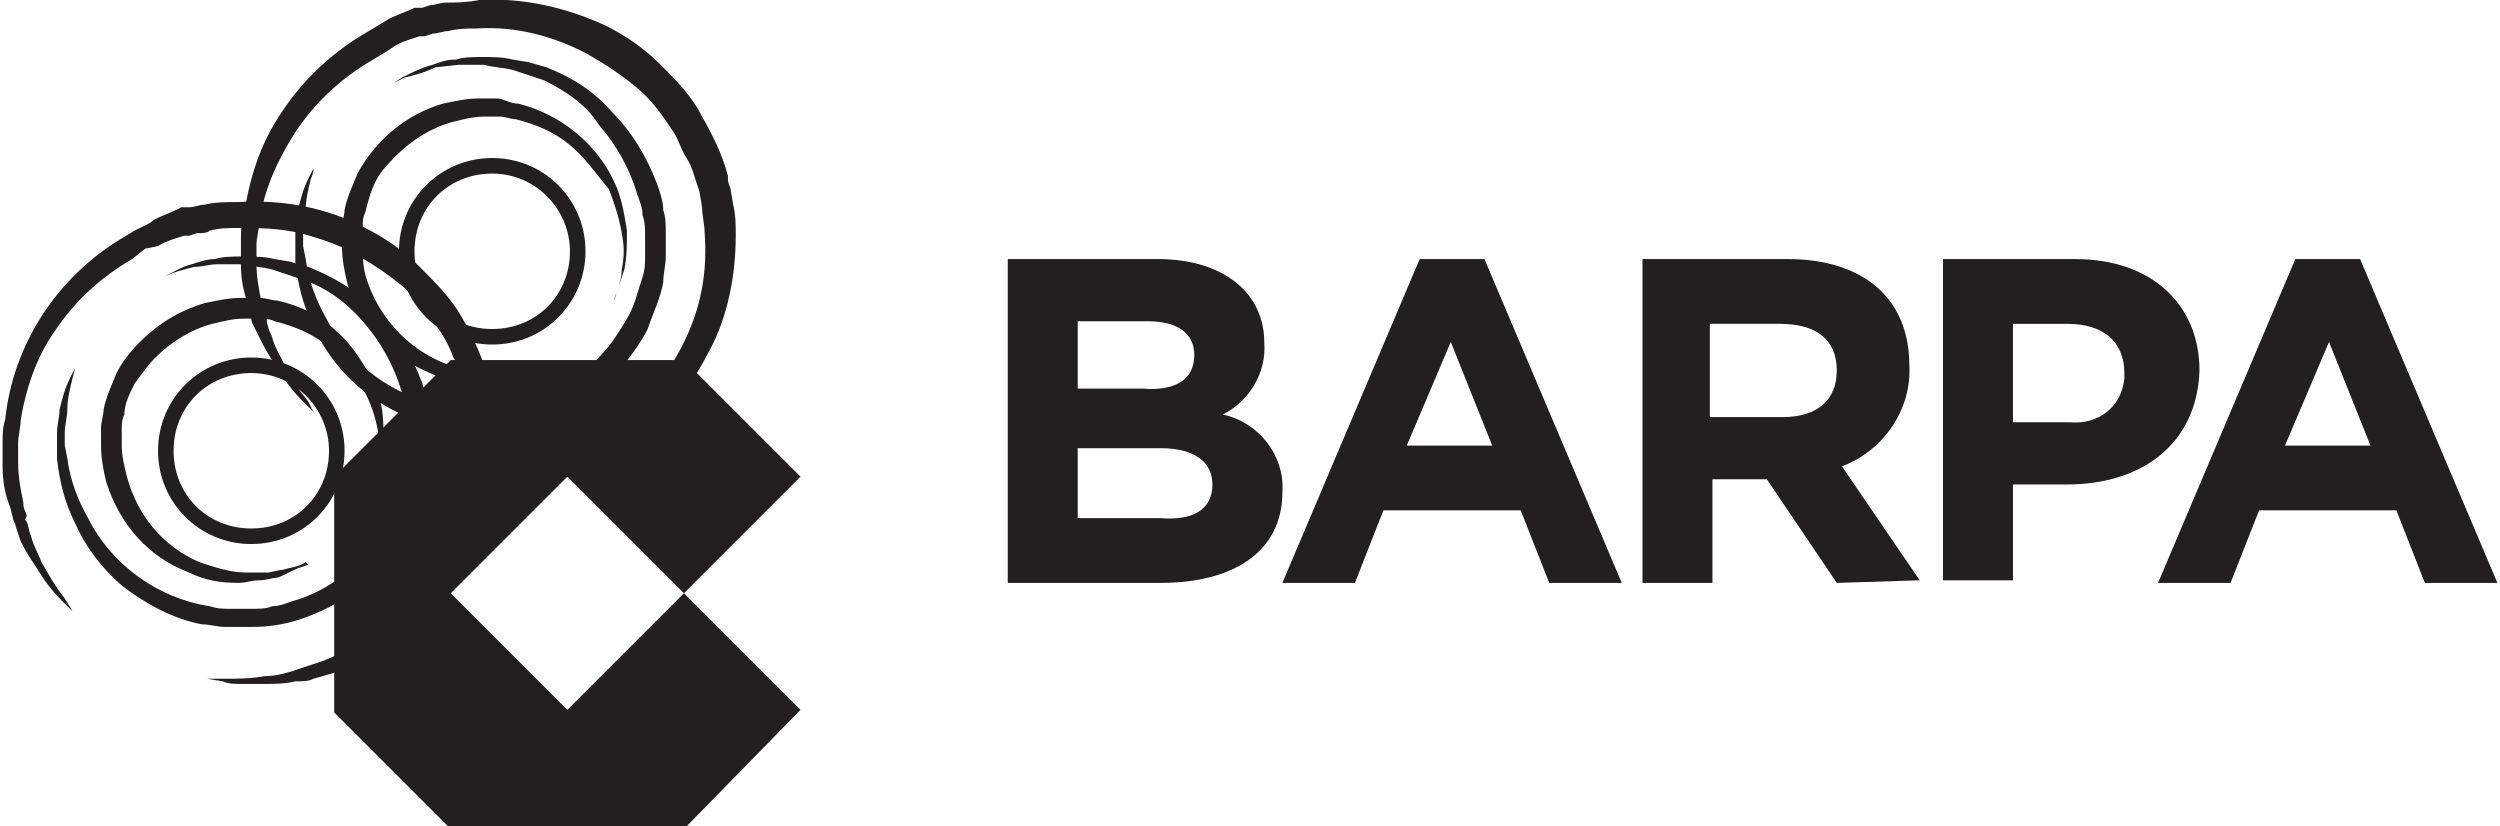
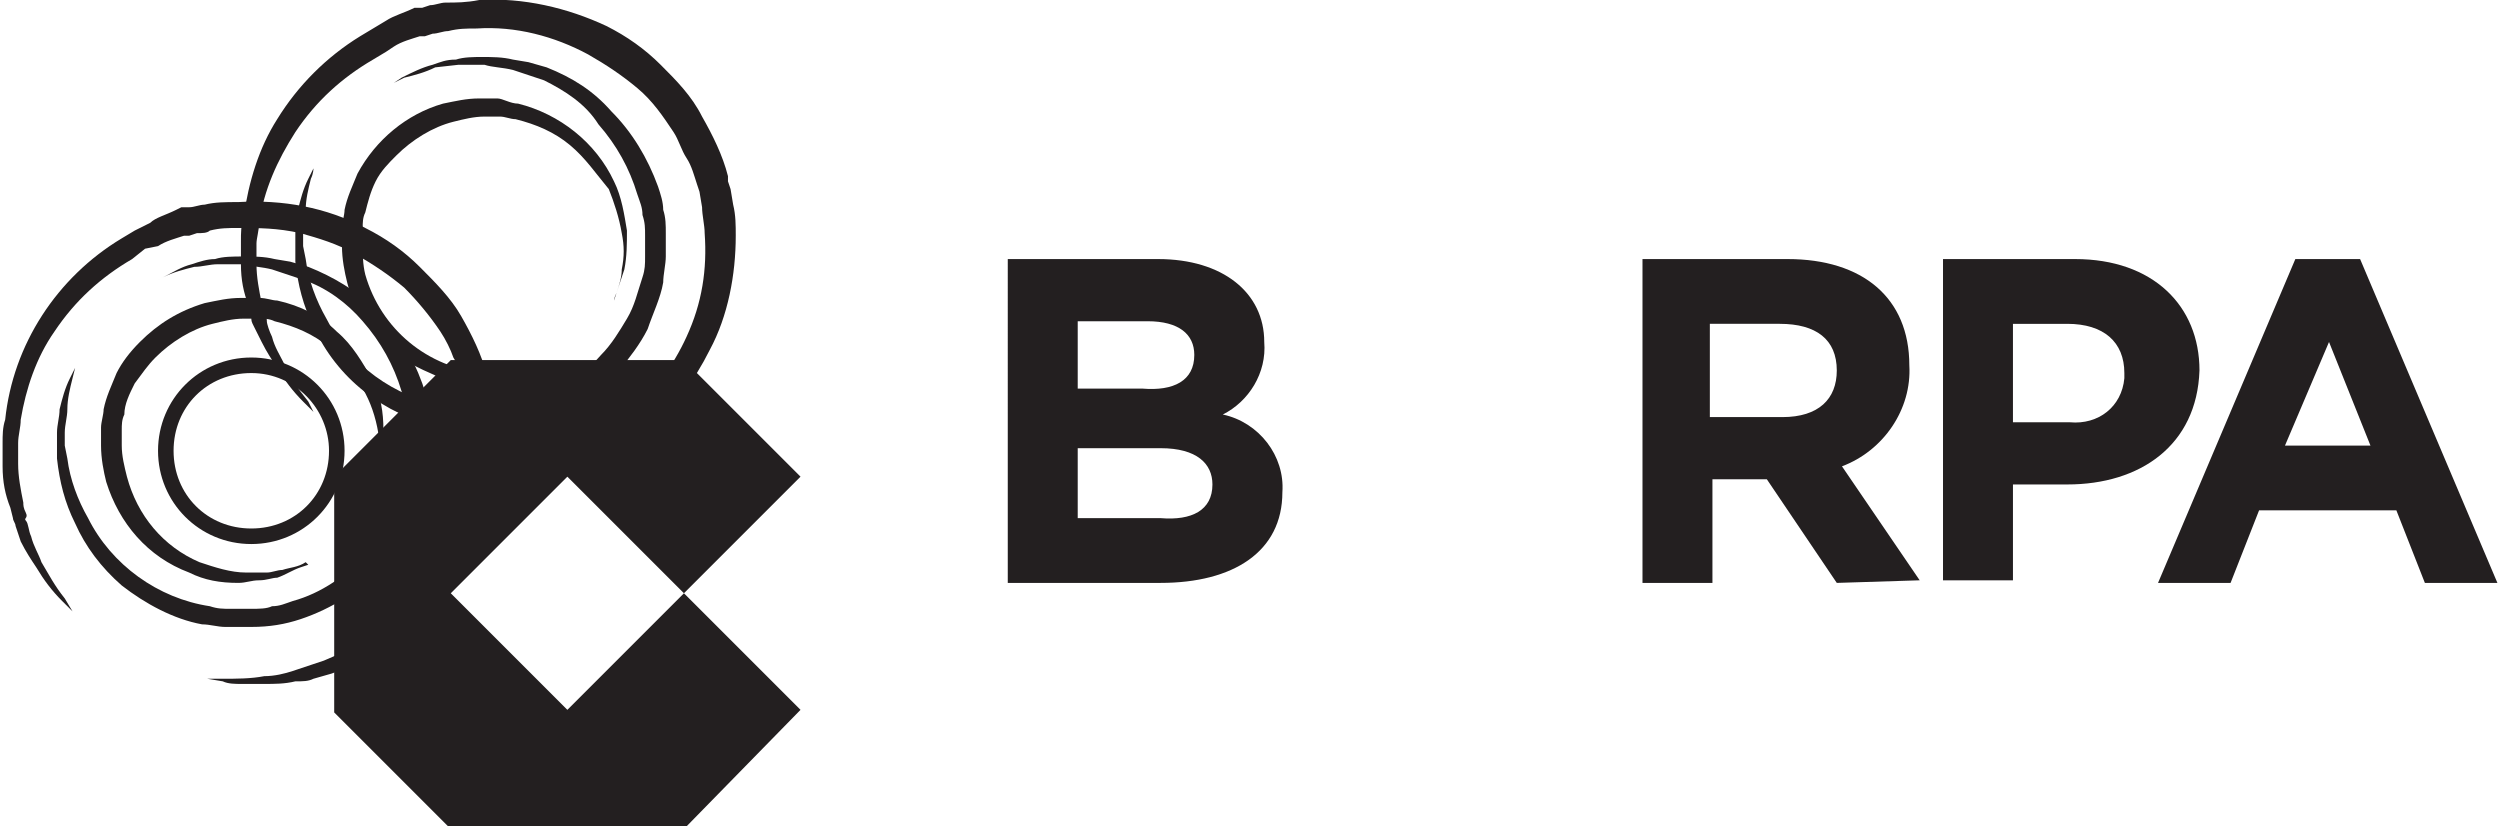
<svg xmlns="http://www.w3.org/2000/svg" version="1.1" id="Layer_1" x="0px" y="0px" width="96.5px" height="31.9px" viewBox="0 0 96.5 31.9" style="enable-background:new 0 0 96.5 31.9;" xml:space="preserve">
  <style type="text/css">
	.st0{fill:#231F20;}
</style>
  <g id="Layer_2_1_">
    <g id="Layer_1-2">
      <path class="st0" d="M9.7,21c-2,0-3.6-1.6-3.6-3.6s1.6-3.6,3.6-3.6c2,0,3.6,1.6,3.6,3.6c0,0,0,0,0,0C13.3,19.4,11.7,21,9.7,21z     M9.7,14.4c-1.7,0-3,1.3-3,3s1.3,3,3,3s3-1.3,3-3C12.7,15.8,11.4,14.4,9.7,14.4C9.7,14.4,9.7,14.4,9.7,14.4L9.7,14.4z" />
      <path class="st0" d="M5.9,10.9l0.4-0.2c0.4-0.2,0.7-0.4,1.1-0.5C7.7,10.1,8,10,8.3,10C8.6,9.9,9,9.9,9.4,9.9c0.4,0,0.8,0,1.2,0.1    l0.6,0.1l0.7,0.2c1,0.4,1.8,0.9,2.6,1.6c0.8,0.8,1.4,1.8,1.8,2.9c0.1,0.3,0.2,0.6,0.2,0.9c0.1,0.3,0.1,0.6,0.1,0.9    c0,0.4,0,0.6,0,0.9c0,0.3-0.1,0.6-0.1,1c-0.1,0.6-0.4,1.2-0.6,1.8c-0.3,0.6-0.7,1.1-1.1,1.6c-0.9,0.9-2,1.6-3.2,2    c-0.6,0.2-1.2,0.3-1.9,0.3H9.1H8.7c-0.3,0-0.6-0.1-0.9-0.1c-1.1-0.2-2.2-0.8-3.1-1.5c-0.8-0.7-1.4-1.5-1.8-2.4    c-0.4-0.8-0.6-1.6-0.7-2.5c0-0.2,0-0.4,0-0.5s0-0.3,0-0.5c0-0.3,0.1-0.6,0.1-0.9c0.1-0.4,0.2-0.8,0.4-1.2l0.2-0.4l0,0l-0.1,0.4    c-0.1,0.4-0.2,0.8-0.2,1.2c0,0.3-0.1,0.6-0.1,0.9c0,0.2,0,0.3,0,0.5l0.1,0.5c0.1,0.8,0.4,1.6,0.8,2.3c0.9,1.8,2.7,3.1,4.7,3.4    c0.3,0.1,0.5,0.1,0.8,0.1h0.8c0.3,0,0.6,0,0.8-0.1c0.3,0,0.5-0.1,0.8-0.2c1.1-0.3,2.1-1,2.8-1.8c0.4-0.4,0.7-0.9,1-1.4    c0.3-0.5,0.5-1,0.6-1.6c0.1-0.3,0.1-0.5,0.1-0.8c0-0.3,0-0.6,0-0.9c0-0.3,0-0.5-0.1-0.8c0-0.3-0.1-0.5-0.2-0.8    c-0.3-1-0.8-1.9-1.5-2.7c-0.6-0.7-1.4-1.3-2.3-1.6l-0.6-0.2l-0.6-0.2c-0.4-0.1-0.7-0.1-1.1-0.2c-0.3,0-0.7,0-1,0    c-0.3,0-0.6,0.1-0.9,0.1c-0.4,0.1-0.8,0.2-1.2,0.4L5.9,10.9L5.9,10.9z" />
      <path class="st0" d="M2.8,23.6l-0.4-0.4c-0.4-0.4-0.7-0.8-1-1.3c-0.2-0.3-0.4-0.6-0.6-1l-0.2-0.6c0-0.1-0.1-0.2-0.1-0.3l-0.1-0.4    c-0.2-0.5-0.3-1-0.3-1.6c0-0.3,0-0.6,0-0.9s0-0.6,0.1-0.9c0.3-2.9,2-5.5,4.5-7l0.5-0.3l0.6-0.3C6,8.4,6.4,8.3,6.8,8.1l0.2-0.1h0.2    L7.3,8c0.2,0,0.4-0.1,0.6-0.1c0.4-0.1,0.8-0.1,1.3-0.1c1.7-0.1,3.4,0.2,4.9,1c0.8,0.4,1.5,0.9,2.1,1.5c0.6,0.6,1.2,1.2,1.6,1.9    c0.4,0.7,0.8,1.5,1,2.3v0.1v0.1v0.1L19,15l0.1,0.6c0,0.4,0.1,0.8,0.1,1.2c0,1.5-0.3,3.1-1,4.4c-1.1,2.3-3.1,4-5.4,4.8l-0.7,0.2    c-0.2,0.1-0.4,0.1-0.7,0.1c-0.4,0.1-0.8,0.1-1.2,0.1c-0.3,0-0.6,0-0.9,0c-0.2,0-0.5,0-0.7-0.1l-0.6-0.1v0h0.6c0.5,0,1.1,0,1.6-0.1    c0.4,0,0.8-0.1,1.1-0.2l0.6-0.2l0.6-0.2c1-0.4,1.9-1,2.7-1.7c0.9-0.8,1.7-1.9,2.2-3c0.7-1.6,0.9-3.3,0.6-5L18,15.2L17.9,15v-0.1    l0,0l0-0.1c-0.1-0.3-0.2-0.7-0.4-1c-0.1-0.3-0.3-0.7-0.5-1c-0.4-0.6-0.9-1.2-1.4-1.7c-0.6-0.5-1.2-0.9-1.9-1.3    c-0.7-0.4-1.4-0.6-2.1-0.8C10.7,8.8,10,8.8,9.2,8.8c-0.4,0-0.7,0-1.1,0.1C8,9,7.8,9,7.6,9L7.3,9.1H7.2H7.1c-0.3,0.1-0.7,0.2-1,0.4    L5.6,9.6L5.1,10c-1.2,0.7-2.2,1.6-3,2.8c-0.7,1-1.1,2.2-1.3,3.4c0,0.3-0.1,0.6-0.1,0.9s0,0.5,0,0.8c0,0.5,0.1,1,0.2,1.5    c0,0.1,0,0.2,0.1,0.4S0.9,20,1,20.1s0.1,0.4,0.2,0.6c0.1,0.4,0.3,0.7,0.4,1c0.3,0.5,0.5,0.9,0.9,1.4L2.8,23.6L2.8,23.6z" />
      <path class="st0" d="M30.9,27.4l-4.5-4.5l4.5-4.5l-4.5-4.5h-9l-4.5,4.5v9.1l4.5,4.5h9L30.9,27.4z M17.4,22.9l4.5-4.5l4.5,4.5    l-4.5,4.5L17.4,22.9z" />
      <path class="st0" d="M11.9,21.8l-0.3,0.1c-0.3,0.1-0.6,0.3-0.9,0.4c-0.2,0-0.4,0.1-0.7,0.1c-0.3,0-0.5,0.1-0.8,0.1    c-0.7,0-1.3-0.1-1.9-0.4c-1.6-0.6-2.7-1.9-3.2-3.5c-0.1-0.4-0.2-0.9-0.2-1.4c0-0.3,0-0.5,0-0.7c0-0.2,0.1-0.5,0.1-0.7    c0.1-0.5,0.3-0.9,0.5-1.4c0.2-0.4,0.5-0.8,0.9-1.2c0.7-0.7,1.5-1.2,2.5-1.5c0.5-0.1,0.9-0.2,1.4-0.2c0.3,0,0.4,0,0.7,0    s0.5,0.1,0.7,0.1c0.9,0.2,1.7,0.6,2.3,1.2c0.6,0.5,1,1.2,1.4,1.9c0.3,0.6,0.4,1.2,0.4,1.9c0,0.5,0,1-0.1,1.5    c-0.1,0.3-0.2,0.6-0.3,0.9l-0.1,0.3l0,0l0.1-0.3c0.1-0.3,0.2-0.6,0.2-0.9c0.1-0.5,0.1-0.9,0-1.4c-0.1-0.6-0.3-1.2-0.6-1.7    c-0.3-0.6-0.8-1.2-1.3-1.6c-0.6-0.5-1.3-0.8-2.1-1c-0.2-0.1-0.4-0.1-0.6-0.1s-0.5,0-0.6,0c-0.4,0-0.8,0.1-1.2,0.2    c-0.8,0.2-1.6,0.7-2.2,1.3c-0.3,0.3-0.5,0.6-0.8,1c-0.2,0.4-0.4,0.8-0.4,1.2c-0.1,0.2-0.1,0.4-0.1,0.6c0,0.2,0,0.5,0,0.6    c0,0.4,0.1,0.8,0.2,1.2c0.4,1.5,1.4,2.7,2.8,3.3c0.6,0.2,1.2,0.4,1.8,0.4c0.3,0,0.5,0,0.8,0c0.2,0,0.4-0.1,0.6-0.1    c0.3-0.1,0.6-0.1,0.9-0.3L11.9,21.8L11.9,21.8z" />
-       <path class="st0" d="M19,13.3c-2,0-3.6-1.6-3.6-3.6c0-2,1.6-3.6,3.6-3.6s3.6,1.6,3.6,3.6c0,0,0,0,0,0C22.6,11.7,21,13.3,19,13.3z     M19,6.7c-1.7,0-3,1.3-3,3s1.3,3,3,3s3-1.3,3-3l0,0C22,8.1,20.7,6.7,19,6.7z" />
      <path class="st0" d="M21.2,14.1l-0.3,0.1c-0.3,0.1-0.6,0.3-0.9,0.4c-0.2,0-0.4,0.1-0.7,0.1s-0.5,0.1-0.8,0.1    c-0.7,0-1.3-0.1-1.9-0.4c-0.7-0.3-1.4-0.7-1.9-1.3c-0.6-0.6-1.1-1.4-1.3-2.2c-0.1-0.4-0.2-0.9-0.2-1.4c0-0.3,0-0.5,0-0.7    c0-0.2,0.1-0.5,0.1-0.7c0.1-0.5,0.3-0.9,0.5-1.4c0.7-1.3,1.9-2.3,3.3-2.7c0.5-0.1,0.9-0.2,1.4-0.2c0.3,0,0.5,0,0.7,0S19.7,4,20,4    c1.6,0.4,3,1.5,3.7,3c0.3,0.6,0.4,1.3,0.5,1.9c0,0.5,0,1-0.1,1.5c-0.1,0.3-0.2,0.6-0.3,0.9l-0.1,0.3l0,0c0,0,0-0.1,0.1-0.3    c0.1-0.3,0.2-0.6,0.2-0.9c0.1-0.5,0.1-0.9,0-1.4c-0.1-0.6-0.3-1.2-0.5-1.7C23,6.7,22.6,6.1,22,5.6c-0.6-0.5-1.3-0.8-2.1-1    c-0.2,0-0.4-0.1-0.6-0.1s-0.5,0-0.6,0c-0.4,0-0.8,0.1-1.2,0.2c-0.8,0.2-1.6,0.7-2.2,1.3c-0.3,0.3-0.6,0.6-0.8,1    c-0.2,0.4-0.3,0.8-0.4,1.2c-0.1,0.2-0.1,0.4-0.1,0.6s0,0.5,0,0.6c0,0.4,0,0.8,0.1,1.2c0.6,2.1,2.4,3.6,4.6,3.8c0.3,0,0.5,0,0.8,0    c0.2,0,0.5-0.1,0.6-0.1c0.3-0.1,0.6-0.2,0.9-0.3L21.2,14.1L21.2,14.1z" />
      <path class="st0" d="M15.2,3.2L15.5,3c0.4-0.2,0.8-0.4,1.2-0.5c0.3-0.1,0.5-0.2,0.9-0.2c0.3-0.1,0.7-0.1,1-0.1    c0.4,0,0.8,0,1.2,0.1l0.6,0.1l0.7,0.2c1,0.4,1.8,0.9,2.5,1.7c0.8,0.8,1.4,1.8,1.8,2.9c0.1,0.3,0.2,0.6,0.2,0.9    c0.1,0.3,0.1,0.6,0.1,0.9c0,0.3,0,0.6,0,0.9c0,0.3-0.1,0.7-0.1,1c-0.1,0.6-0.4,1.2-0.6,1.8c-0.3,0.6-0.7,1.1-1.1,1.6    c-0.9,0.9-2,1.6-3.2,2c-0.6,0.2-1.2,0.3-1.9,0.3h-0.5h-0.4c-0.3,0-0.6-0.1-0.9-0.1c-2.2-0.5-4-1.9-4.9-3.9    c-0.4-0.8-0.6-1.6-0.7-2.5c0-0.2,0-0.4,0-0.6s0-0.4,0-0.5c0-0.3,0.1-0.6,0.1-0.9c0.1-0.4,0.2-0.8,0.4-1.2l0.2-0.4l0,0    c0,0,0,0.2-0.1,0.4c-0.1,0.4-0.2,0.8-0.2,1.2c0,0.3-0.1,0.6-0.1,0.9c0,0.1,0,0.3,0,0.5l0.1,0.5c0.1,0.8,0.4,1.6,0.8,2.3    c0.9,1.8,2.6,3,4.6,3.4c0.3,0.1,0.5,0.1,0.8,0.1h0.6h0.2c0.3,0,0.5,0,0.8-0.1c0.3,0,0.5-0.1,0.8-0.2c1.1-0.3,2.1-1,2.8-1.8    c0.4-0.4,0.7-0.9,1-1.4c0.3-0.5,0.4-1,0.6-1.6c0.1-0.3,0.1-0.5,0.1-0.8c0-0.3,0-0.6,0-0.8c0-0.3,0-0.5-0.1-0.8    c0-0.3-0.1-0.5-0.2-0.8c-0.3-1-0.8-1.9-1.5-2.7C22.6,4,21.8,3.5,21,3.1l-0.6-0.2l-0.6-0.2c-0.4-0.1-0.8-0.1-1.1-0.2    c-0.3,0-0.7,0-1,0l-0.9,0.1C16.4,2.8,16,2.9,15.6,3L15.2,3.2L15.2,3.2z" />
      <path class="st0" d="M12.1,15.9l-0.4-0.4c-0.4-0.4-0.7-0.8-1-1.3c-0.2-0.3-0.4-0.6-0.6-1C10,13,9.9,12.8,9.8,12.6    s-0.1-0.2-0.1-0.4l-0.1-0.4c-0.2-0.5-0.3-1-0.3-1.6c0-0.3,0-0.6,0-0.9s0-0.6,0.1-0.9c0.2-1.4,0.6-2.7,1.3-3.8    c0.8-1.3,1.9-2.4,3.2-3.2l0.5-0.3l0.5-0.3c0.3-0.2,0.7-0.3,1.1-0.5h0.1h0.2l0.3-0.1c0.2,0,0.4-0.1,0.6-0.1C17.6,0.1,18,0.1,18.5,0    c1.7-0.1,3.4,0.3,4.9,1c0.8,0.4,1.5,0.9,2.1,1.5c0.6,0.6,1.2,1.2,1.6,2c0.4,0.7,0.8,1.5,1,2.3l0,0.2V7V7l0.1,0.3l0.1,0.6    c0.1,0.4,0.1,0.8,0.1,1.2c0,1.5-0.3,3.1-1,4.4c-0.6,1.2-1.4,2.3-2.4,3.1c-0.9,0.7-1.9,1.3-3,1.6l-0.7,0.2    c-0.2,0.1-0.5,0.1-0.7,0.1c-0.4,0.1-0.8,0.1-1.2,0.1c-0.3,0-0.6,0-1,0c-0.2,0-0.5,0-0.7-0.1l-0.6-0.1v0h0.6c0.5,0,1.1,0,1.6-0.1    c0.4,0,0.8-0.1,1.1-0.2l0.6-0.2l0.6-0.2c1-0.4,1.9-1,2.7-1.7c0.9-0.8,1.7-1.9,2.2-3c0.6-1.3,0.8-2.6,0.7-4c0-0.3-0.1-0.7-0.1-1    l-0.1-0.6l-0.1-0.3V7.2l0,0l0-0.1c-0.1-0.3-0.2-0.7-0.4-1c-0.2-0.3-0.3-0.7-0.5-1c-0.4-0.6-0.8-1.2-1.4-1.7    c-0.6-0.5-1.2-0.9-1.9-1.3c-1.3-0.7-2.8-1.1-4.3-1c-0.4,0-0.7,0-1.1,0.1c-0.2,0-0.4,0.1-0.6,0.1l-0.3,0.1h-0.1l-0.1,0    c-0.3,0.1-0.7,0.2-1,0.4L14.9,2l-0.5,0.3c-1.2,0.7-2.2,1.6-3,2.8c-0.7,1.1-1.2,2.2-1.4,3.5c0,0.3-0.1,0.6-0.1,0.8s0,0.6,0,0.8    c0,0.5,0.1,1,0.2,1.5c0,0.1,0,0.2,0.1,0.4s0.1,0.2,0.1,0.3s0.1,0.4,0.2,0.6c0.1,0.4,0.3,0.7,0.5,1.1c0.2,0.5,0.5,0.9,0.9,1.4    L12.1,15.9L12.1,15.9z" />
      <path class="st0" d="M44.8,22.5h-5.9V10h5.8c2.5,0,4.1,1.3,4.1,3.2l0,0c0.1,1.2-0.6,2.3-1.6,2.8c1.4,0.3,2.4,1.6,2.3,3l0,0    C49.5,21.3,47.6,22.5,44.8,22.5z M46.1,13.7c0-0.8-0.6-1.3-1.8-1.3h-2.7v2.6h2.5C45.3,15.1,46.1,14.7,46.1,13.7L46.1,13.7z     M46.8,18.7c0-0.8-0.6-1.4-2-1.4h-3.2v2.7h3.2C46,20.1,46.8,19.7,46.8,18.7L46.8,18.7z" />
-       <path class="st0" d="M59.8,22.5l-1.1-2.8h-5.3l-1.1,2.8h-2.8L54.8,10h2.5l5.3,12.5L59.8,22.5z M56,13.2l-1.7,4h3.3L56,13.2z" />
      <path class="st0" d="M70.9,22.5l-2.7-4h-2.1v4h-2.7V10H69c2.9,0,4.7,1.5,4.7,4.1l0,0c0.1,1.7-1,3.3-2.6,3.9l3,4.4L70.9,22.5z     M70.9,14.3c0-1.2-0.8-1.8-2.2-1.8h-2.7v3.6h2.8C70.2,16.1,70.9,15.4,70.9,14.3L70.9,14.3z" />
      <path class="st0" d="M79.8,18.7h-2.1v3.7H75V10h5.1c3,0,4.8,1.8,4.8,4.3l0,0C84.8,17.2,82.6,18.7,79.8,18.7z M82,14.4    c0-1.2-0.8-1.9-2.2-1.9h-2.1v3.8h2.2c1.1,0.1,2-0.6,2.1-1.7C82,14.5,82,14.5,82,14.4L82,14.4z" />
-       <path class="st0" d="M93.6,22.5l-1.1-2.8h-5.3l-1.1,2.8h-2.8L88.6,10h2.5l5.3,12.5L93.6,22.5z M89.9,13.2l-1.7,4h3.3L89.9,13.2z" />
+       <path class="st0" d="M93.6,22.5l-1.1-2.8h-5.3l-1.1,2.8h-2.8L88.6,10h2.5l5.3,12.5z M89.9,13.2l-1.7,4h3.3L89.9,13.2z" />
    </g>
  </g>
</svg>